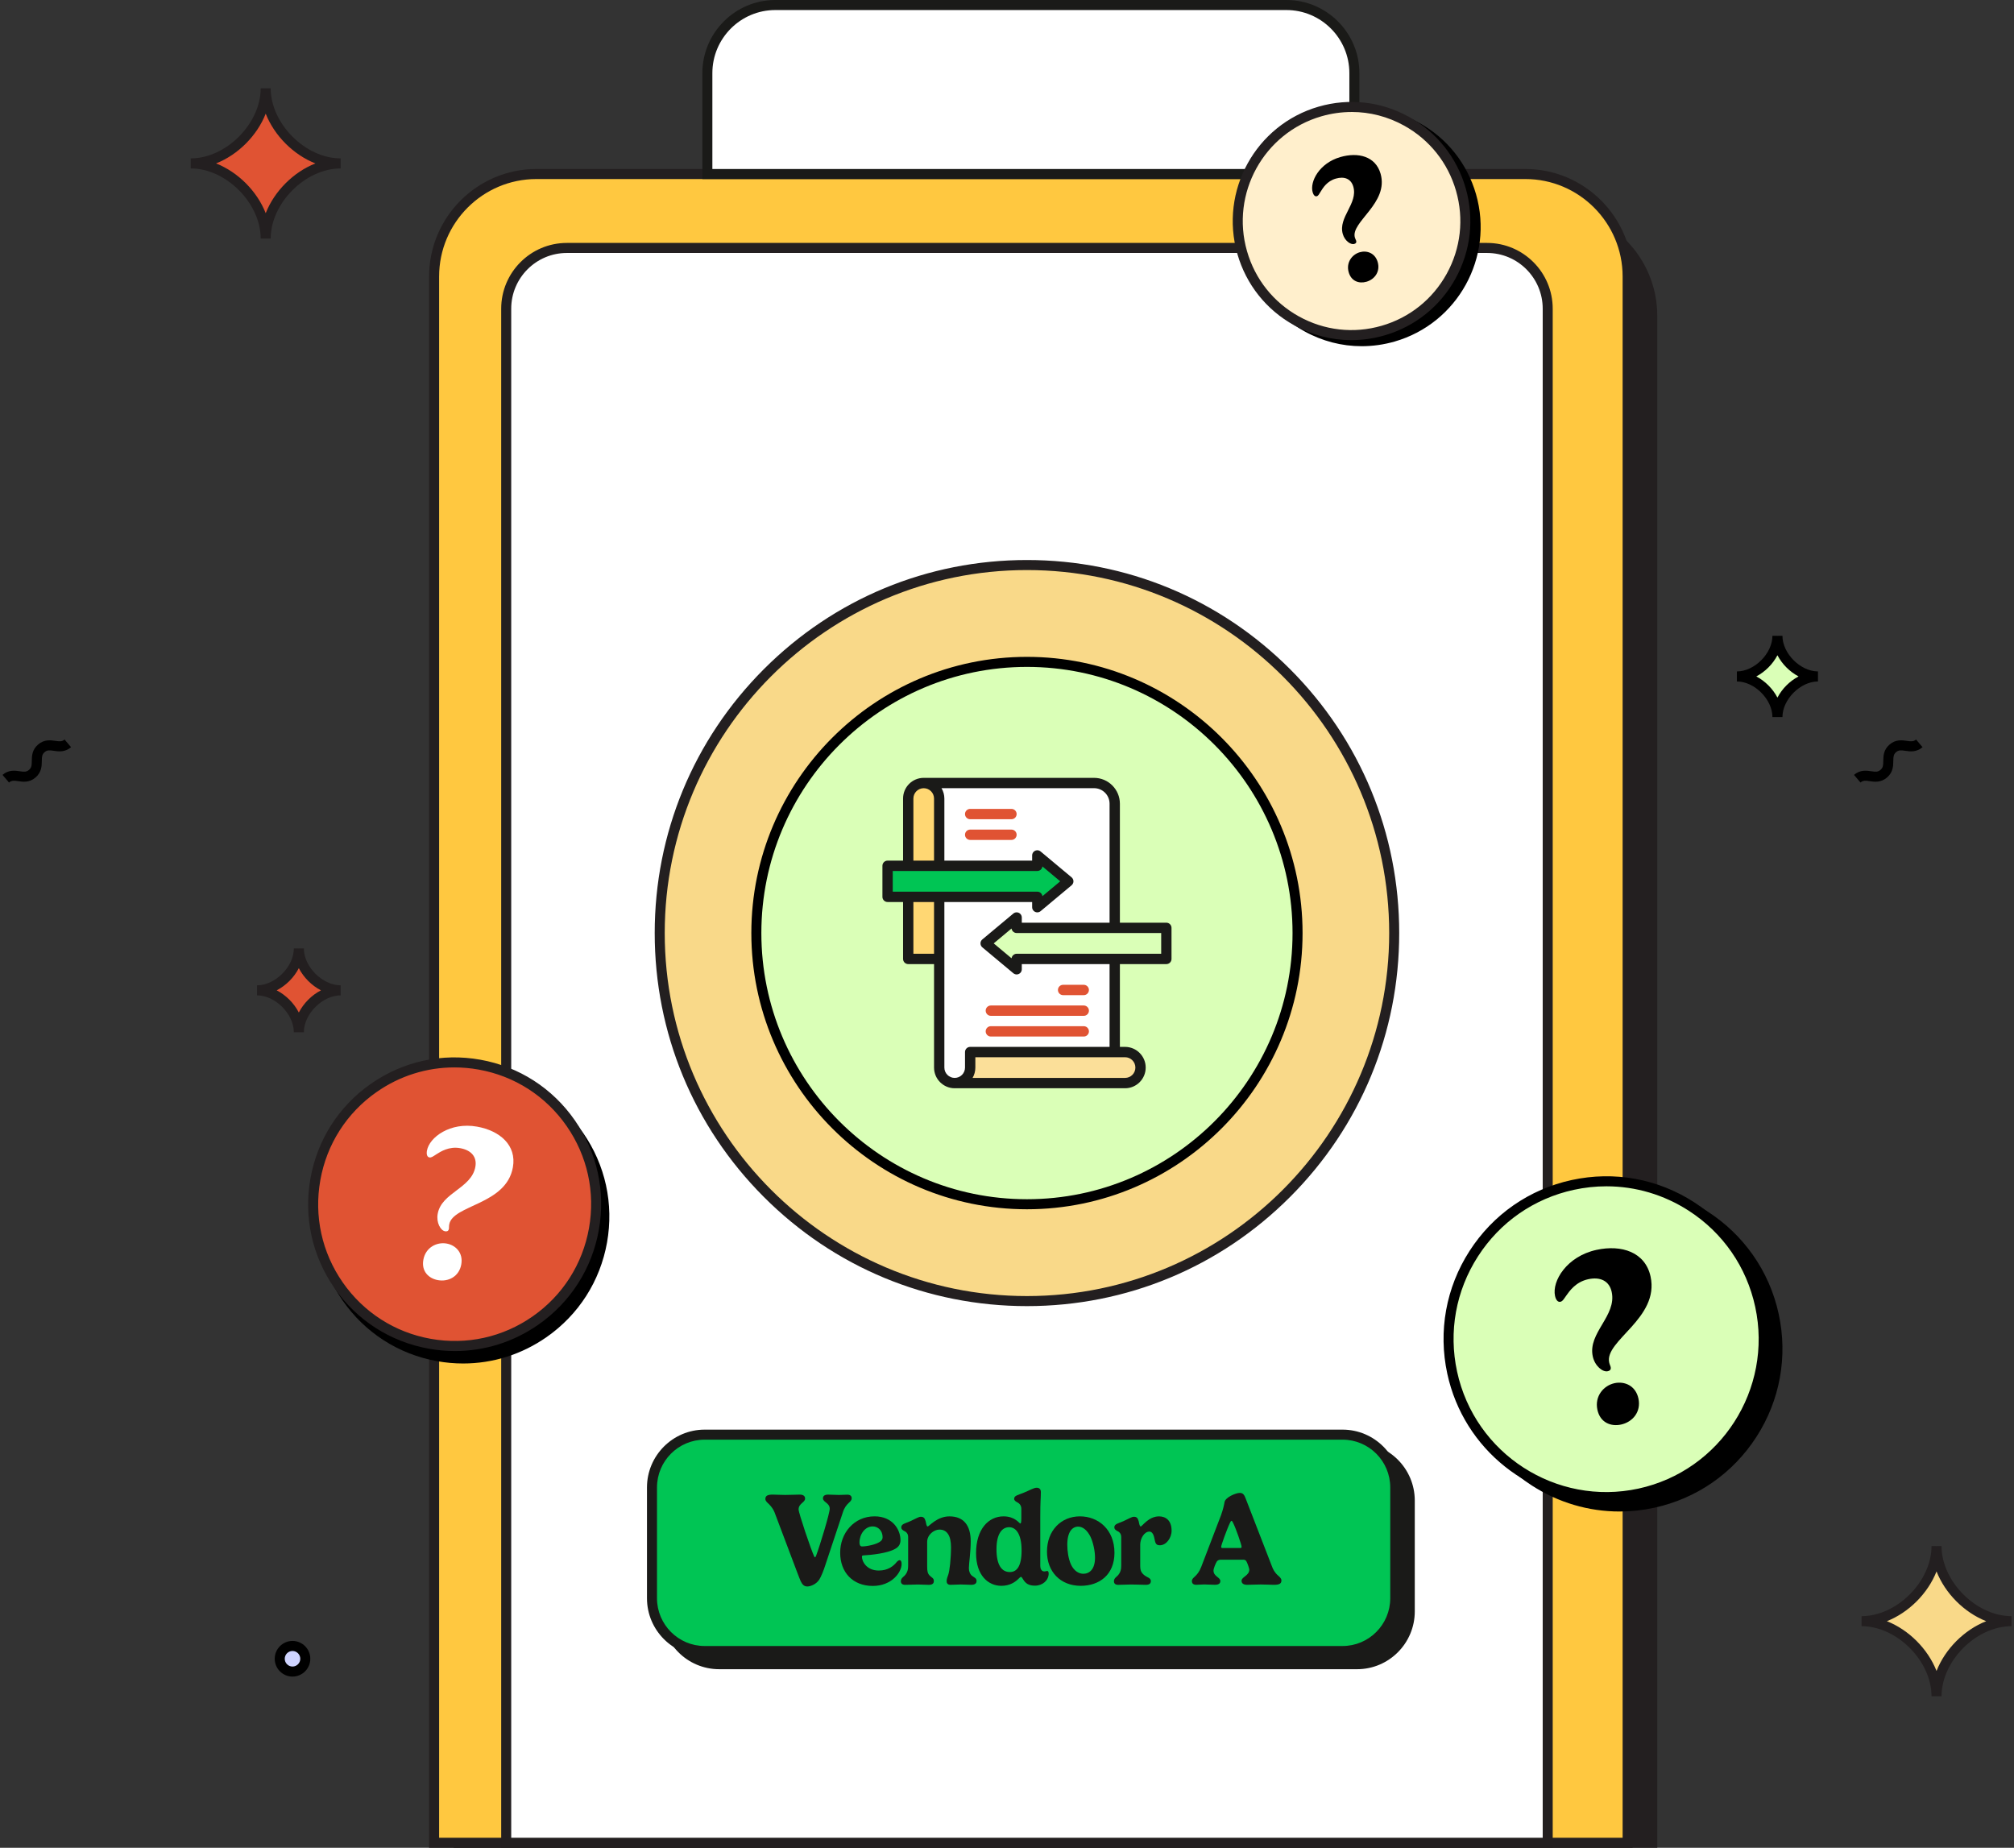
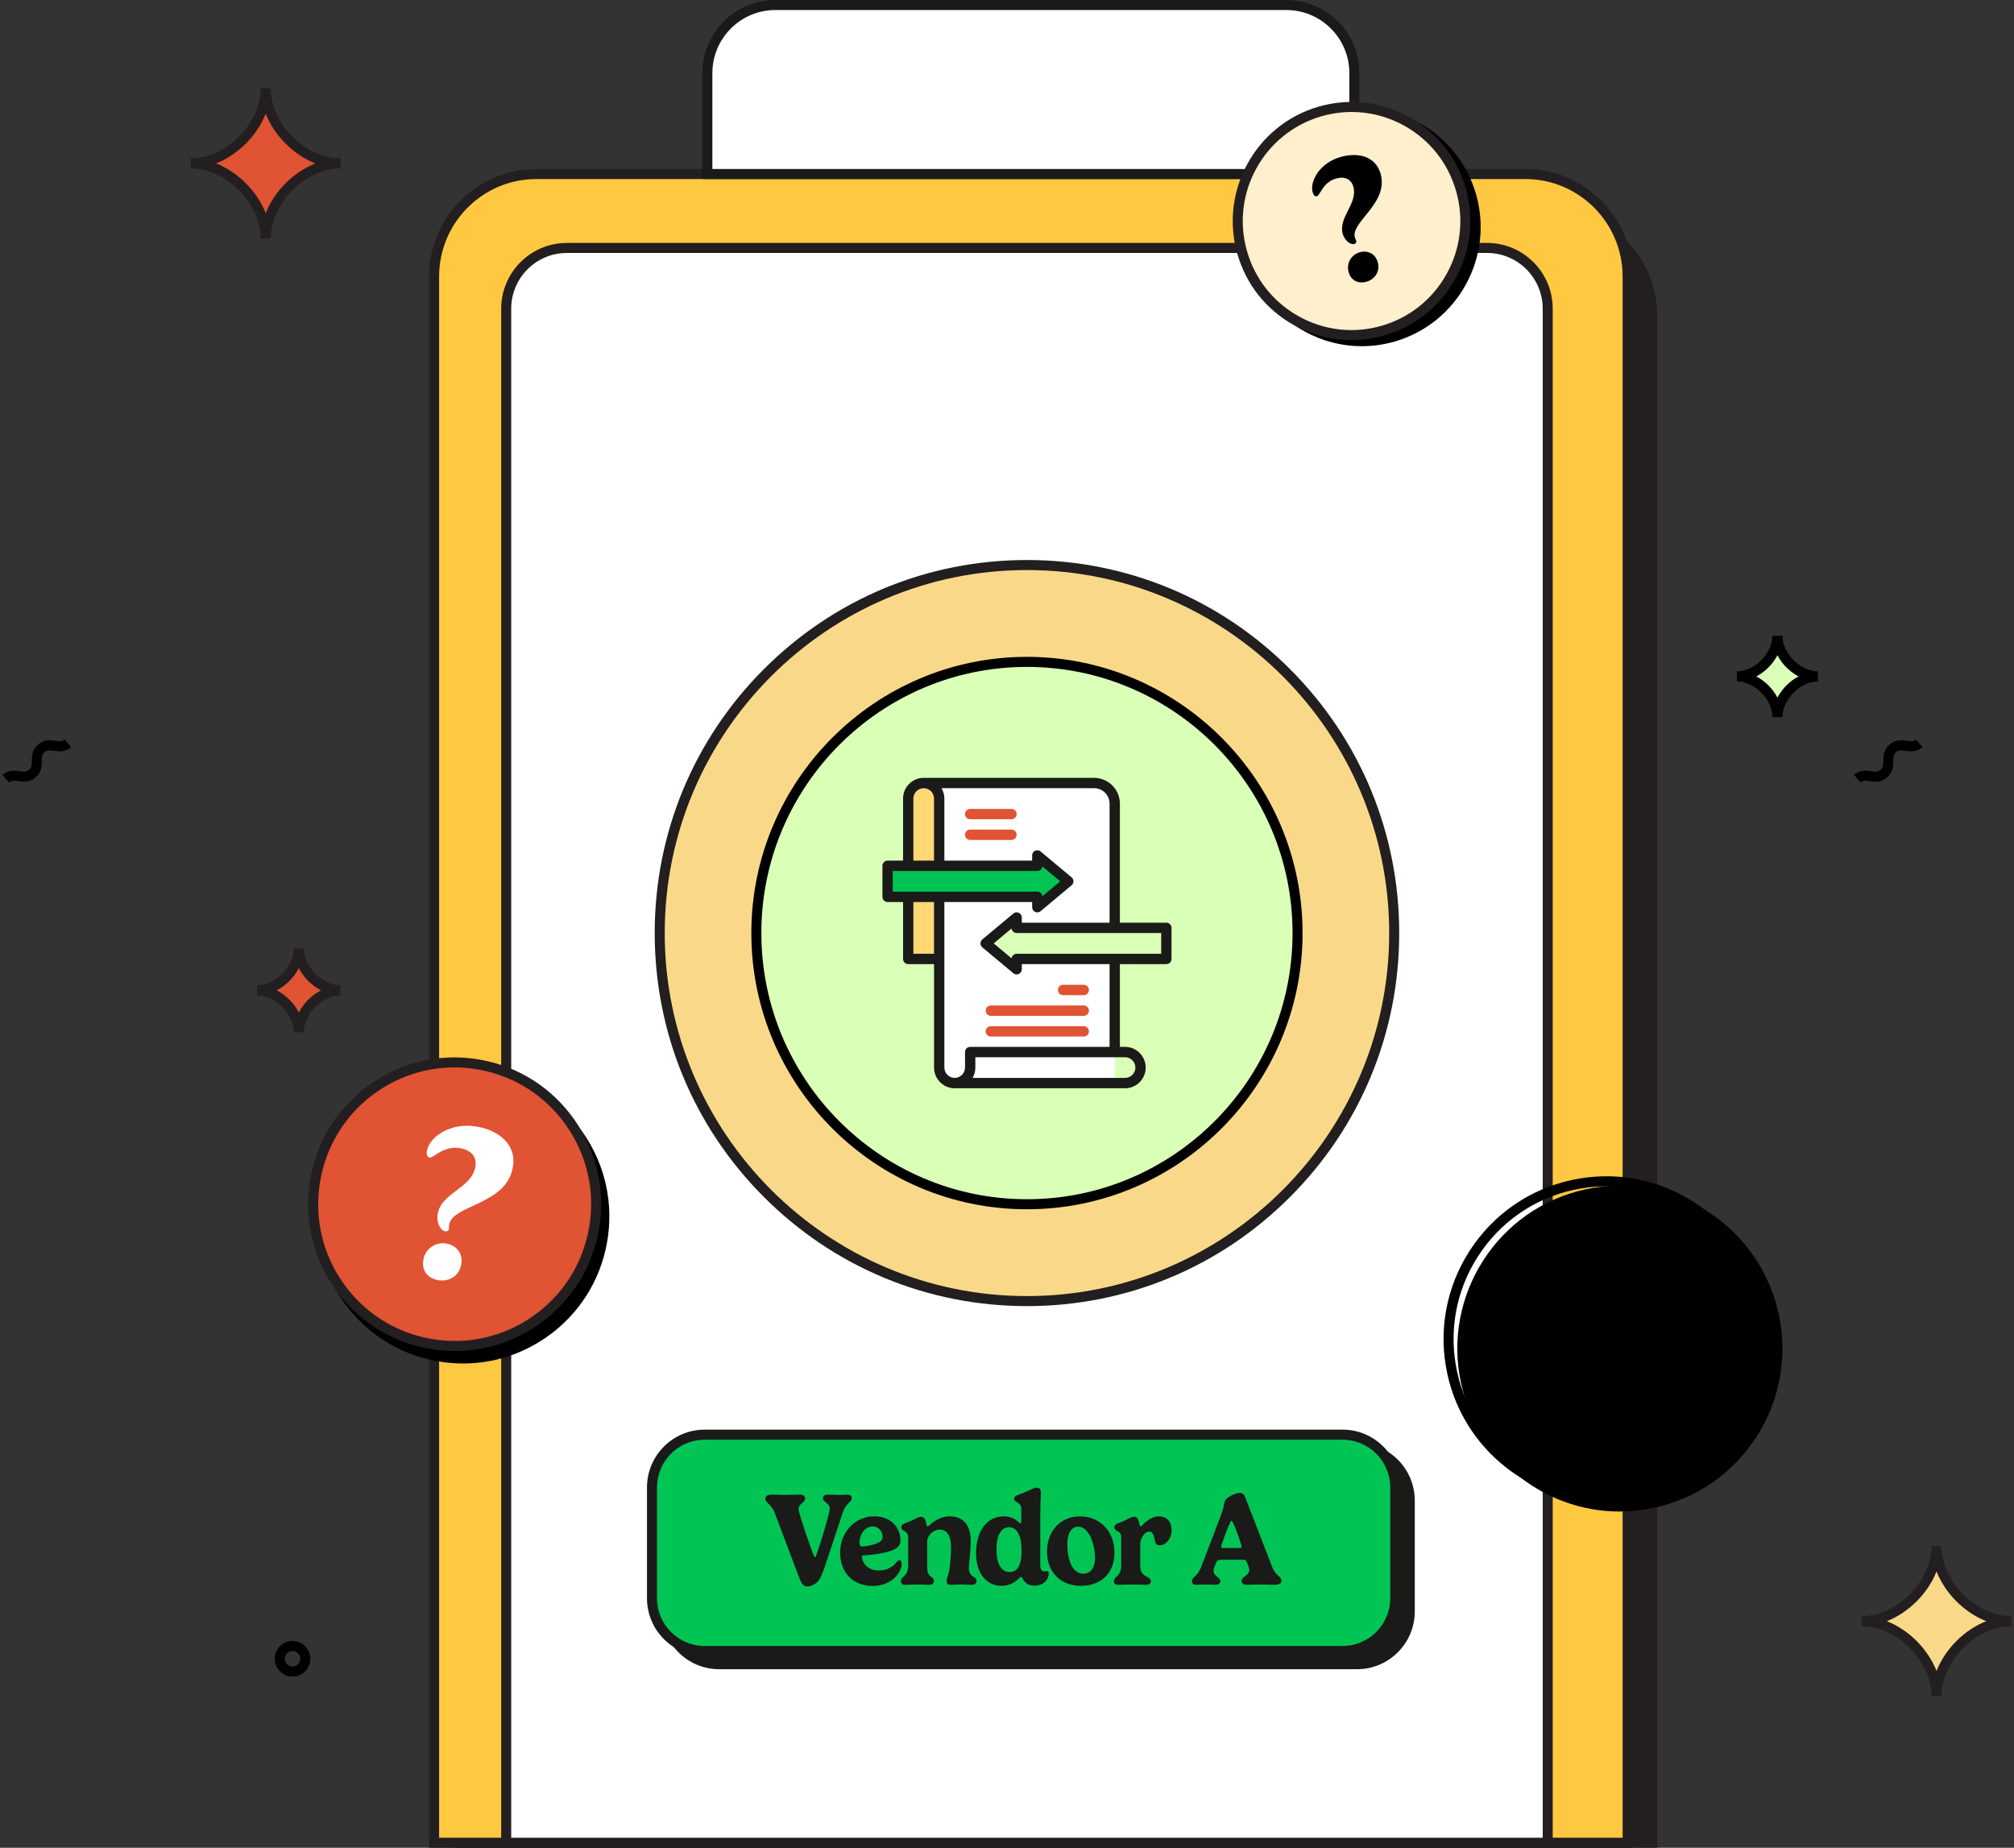
<svg xmlns="http://www.w3.org/2000/svg" width="400" height="367" viewBox="0 0 400 367" fill="none">
  <rect x="0" y="0" width="400" height="367" fill="#333333" stroke="none" />
  <g clip-path="url(#clip0_2236_4794)">
    <path d="M67.658 32.459C60.065 32.459 52.77 39.919 52.77 47.379C52.77 39.769 45.327 32.459 37.883 32.459C45.476 32.459 52.77 24.999 52.77 17.539C52.77 25.149 60.214 32.459 67.658 32.459Z" fill="#E05333" />
    <path d="M53.765 47.376H51.775C51.775 40.351 44.895 33.453 37.883 33.453V31.459C44.892 31.459 51.775 24.564 51.775 17.536H53.765C53.765 24.56 60.645 31.459 67.658 31.459V33.453C60.648 33.453 53.765 40.348 53.765 47.376ZM42.912 32.459C47.277 34.184 51.052 37.968 52.773 42.342C54.495 37.968 58.27 34.184 62.635 32.459C58.27 30.734 54.495 26.951 52.773 22.576C51.052 26.951 47.277 30.734 42.912 32.459Z" fill="#231F20" />
    <path d="M399.501 321.991C391.908 321.991 384.614 329.451 384.614 336.911C384.614 329.302 377.17 321.991 369.727 321.991C377.32 321.991 384.614 314.531 384.614 307.072C384.614 314.681 392.058 321.991 399.501 321.991Z" fill="#F9D989" />
    <path d="M385.609 336.908H383.619C383.619 329.883 376.739 322.985 369.727 322.985V320.991C376.736 320.991 383.619 314.096 383.619 307.068H385.609C385.609 314.093 392.489 320.991 399.501 320.991V322.985C392.492 322.985 385.609 329.88 385.609 336.908ZM374.752 321.991C379.117 323.717 382.892 327.5 384.614 331.875C386.336 327.5 390.11 323.717 394.476 321.991C390.11 320.266 386.336 316.483 384.614 312.108C382.892 316.483 379.117 320.266 374.752 321.991Z" fill="#231F20" />
    <path d="M67.659 196.696C63.423 196.696 59.353 200.858 59.353 205.02C59.353 200.775 55.2 196.696 51.047 196.696C55.283 196.696 59.353 192.534 59.353 188.372C59.353 192.617 63.506 196.696 67.659 196.696Z" fill="#E05333" />
    <path d="M60.348 205.02H58.358C58.358 201.39 54.669 197.693 51.047 197.693V195.699C54.669 195.699 58.358 192.002 58.358 188.372H60.348C60.348 192.002 64.037 195.699 67.659 195.699V197.693C64.037 197.693 60.348 201.39 60.348 205.02ZM54.955 196.696C56.809 197.66 58.391 199.243 59.35 201.101C60.312 199.243 61.891 197.657 63.745 196.696C61.891 195.732 60.308 194.15 59.35 192.291C58.388 194.15 56.809 195.735 54.955 196.696Z" fill="#231F20" />
    <path d="M1.79 155.421L0.5 153.902C1.727 152.854 2.994 153.044 3.92 153.18C4.796 153.31 5.24 153.353 5.758 152.911C6.275 152.469 6.305 152.023 6.315 151.136C6.328 150.198 6.345 148.915 7.572 147.868C8.8 146.821 10.067 147.01 10.989 147.146C11.865 147.276 12.309 147.319 12.823 146.88L14.114 148.4C12.886 149.447 11.619 149.257 10.697 149.121C9.821 148.991 9.377 148.948 8.863 149.387C8.345 149.829 8.315 150.275 8.305 151.162C8.292 152.1 8.275 153.383 7.048 154.43C5.821 155.477 4.554 155.291 3.628 155.151C2.752 155.022 2.308 154.979 1.79 155.421Z" fill="black" />
    <path d="M369.513 155.421L368.223 153.902C369.45 152.854 370.717 153.044 371.643 153.18C372.518 153.31 372.963 153.353 373.48 152.911C373.998 152.469 374.028 152.023 374.038 151.136C374.051 150.198 374.067 148.915 375.295 147.868C376.522 146.821 377.789 147.01 378.711 147.146C379.587 147.276 380.032 147.319 380.546 146.88L381.836 148.4C380.609 149.447 379.342 149.257 378.42 149.121C377.544 148.991 377.099 148.948 376.585 149.387C376.068 149.829 376.038 150.275 376.028 151.162C376.015 152.1 375.998 153.383 374.771 154.43C373.543 155.477 372.276 155.291 371.351 155.151C370.475 155.022 370.03 154.979 369.513 155.421Z" fill="black" />
    <path d="M111.424 42.396H307.849C319.058 42.396 328.16 51.518 328.16 62.751V366.003H91.113V62.751C91.113 51.518 100.216 42.396 111.424 42.396Z" fill="#231F20" />
    <path d="M329.154 367H90.117V62.751C90.117 50.976 99.674 41.398 111.423 41.398H307.848C319.598 41.398 329.154 50.976 329.154 62.751V367ZM92.108 365.005H327.164V62.751C327.164 52.076 318.5 43.393 307.848 43.393H111.423C100.772 43.393 92.108 52.076 92.108 62.751V365.005Z" fill="#231F20" />
    <path d="M106.53 34.563H302.955C314.163 34.563 323.266 43.685 323.266 54.919V366.006H86.219V54.919C86.219 43.685 95.321 34.563 106.53 34.563Z" fill="#FFC840" />
    <path d="M324.26 367H85.223V54.919C85.223 43.144 94.779 33.566 106.529 33.566H302.954C314.703 33.566 324.26 43.144 324.26 54.919V367.003V367ZM87.213 365.005H322.269V54.919C322.269 44.244 313.605 35.561 302.954 35.561H106.529C95.877 35.561 87.213 44.244 87.213 54.919V365.009V365.005Z" fill="#231F20" />
    <path d="M153.994 0.997H255.495C262.945 0.997 268.996 7.061 268.996 14.527V34.563H140.496V14.527C140.496 7.061 146.547 0.997 153.997 0.997H153.994Z" fill="white" />
    <path d="M269.986 35.561H139.496V14.527C139.496 6.519 145.998 0 153.992 0H255.493C263.485 0 269.989 6.516 269.989 14.527V35.561H269.986ZM141.486 33.566H267.996V14.527C267.996 7.616 262.387 1.995 255.49 1.995H153.989C147.092 1.995 141.483 7.616 141.483 14.527V33.566H141.486Z" fill="#1A1A18" />
    <path d="M112.574 49.244H295.355C302 49.244 307.39 54.649 307.39 61.305V365.999H100.539V61.308C100.539 54.649 105.933 49.247 112.574 49.247V49.244Z" fill="white" />
    <path d="M308.387 367H99.543V61.308C99.543 54.107 105.388 48.25 112.573 48.25H295.354C302.539 48.25 308.384 54.107 308.384 61.308V367H308.387ZM101.533 365.005H306.397V61.308C306.397 55.208 301.445 50.244 295.358 50.244H112.573C106.486 50.244 101.533 55.208 101.533 61.308V365.005Z" fill="#231F20" />
    <path d="M361.066 134.348C356.96 134.348 353.016 138.383 353.016 142.416C353.016 138.3 348.989 134.348 344.965 134.348C349.071 134.348 353.016 130.312 353.016 126.279C353.016 130.395 357.043 134.348 361.066 134.348Z" fill="#DAFFB7" />
    <path d="M354.011 142.419H352.02C352.02 138.915 348.458 135.348 344.965 135.348V133.354C348.461 133.354 352.02 129.783 352.02 126.279H354.011C354.011 129.783 357.573 133.354 361.066 133.354V135.348C357.57 135.348 354.011 138.919 354.011 142.419ZM348.819 134.348C350.584 135.278 352.087 136.784 353.016 138.553C353.944 136.784 355.447 135.278 357.212 134.348C355.447 133.417 353.944 131.911 353.016 130.142C352.087 131.911 350.584 133.417 348.819 134.348Z" fill="black" />
-     <path d="M58.096 331.998C59.498 331.998 60.634 330.859 60.634 329.455C60.634 328.05 59.498 326.911 58.096 326.911C56.695 326.911 55.559 328.05 55.559 329.455C55.559 330.859 56.695 331.998 58.096 331.998Z" fill="#CFD4FF" />
    <path d="M58.095 332.995C56.148 332.995 54.562 331.406 54.562 329.455C54.562 327.503 56.148 325.914 58.095 325.914C60.042 325.914 61.628 327.503 61.628 329.455C61.628 331.406 60.042 332.995 58.095 332.995ZM58.095 327.909C57.246 327.909 56.553 328.604 56.553 329.455C56.553 330.306 57.246 331 58.095 331C58.944 331 59.638 330.306 59.638 329.455C59.638 328.604 58.944 327.909 58.095 327.909Z" fill="black" />
    <path d="M203.965 258.416C244.247 258.416 276.902 225.69 276.902 185.32C276.902 144.95 244.247 112.224 203.965 112.224C163.683 112.224 131.027 144.95 131.027 185.32C131.027 225.69 163.683 258.416 203.965 258.416Z" fill="#F9D989" />
    <path d="M203.964 259.414C184.217 259.414 165.651 251.708 151.686 237.712C137.72 223.717 130.031 205.11 130.031 185.32C130.031 165.53 137.72 146.924 151.686 132.928C165.651 118.933 184.217 111.227 203.964 111.227C223.711 111.227 242.277 118.933 256.242 132.928C270.207 146.924 277.897 165.53 277.897 185.32C277.897 205.11 270.207 223.717 256.242 237.712C242.277 251.708 223.711 259.414 203.964 259.414ZM203.964 113.221C164.294 113.221 132.022 145.564 132.022 185.32C132.022 225.076 164.294 257.419 203.964 257.419C243.634 257.419 275.906 225.076 275.906 185.32C275.906 145.564 243.634 113.221 203.964 113.221Z" fill="#231F20" />
    <path d="M203.963 239.181C233.645 239.181 257.708 215.067 257.708 185.32C257.708 155.573 233.645 131.459 203.963 131.459C174.281 131.459 150.219 155.573 150.219 185.32C150.219 215.067 174.281 239.181 203.963 239.181Z" fill="#DAFFB7" />
    <path d="M203.962 240.179C173.78 240.179 149.223 215.569 149.223 185.32C149.223 155.072 173.78 130.461 203.962 130.461C234.145 130.461 258.702 155.072 258.702 185.32C258.702 215.569 234.145 240.179 203.962 240.179ZM203.962 132.456C174.877 132.456 151.213 156.169 151.213 185.32C151.213 214.471 174.877 238.184 203.962 238.184C233.047 238.184 256.712 214.471 256.712 185.32C256.712 156.169 233.047 132.456 203.962 132.456Z" fill="black" />
    <path d="M269.529 287.551H142.833C137.055 287.551 132.371 292.245 132.371 298.036V320.043C132.371 325.834 137.055 330.528 142.833 330.528H269.529C275.307 330.528 279.991 325.834 279.991 320.043V298.036C279.991 292.245 275.307 287.551 269.529 287.551Z" fill="#1A1A18" />
    <path d="M269.532 331.529H142.836C136.517 331.529 131.379 326.38 131.379 320.047V298.039C131.379 291.706 136.517 286.557 142.836 286.557H269.532C275.851 286.557 280.989 291.706 280.989 298.039V320.047C280.989 326.38 275.851 331.529 269.532 331.529ZM142.833 288.548C137.612 288.548 133.366 292.804 133.366 298.036V320.043C133.366 325.276 137.612 329.531 142.833 329.531H269.528C274.749 329.531 278.995 325.276 278.995 320.043V298.036C278.995 292.804 274.749 288.548 269.528 288.548H142.833Z" fill="#1A1A18" />
    <path d="M266.65 284.941H139.954C134.176 284.941 129.492 289.636 129.492 295.426V317.434C129.492 323.224 134.176 327.919 139.954 327.919H266.65C272.428 327.919 277.112 323.224 277.112 317.434V295.426C277.112 289.636 272.428 284.941 266.65 284.941Z" fill="#00C554" />
    <path d="M266.649 328.919H139.954C133.634 328.919 128.496 323.767 128.496 317.437V295.43C128.496 289.097 133.634 283.947 139.954 283.947H266.649C272.968 283.947 278.106 289.1 278.106 295.43V317.437C278.106 323.77 272.968 328.919 266.649 328.919ZM139.954 285.939C134.732 285.939 130.486 290.194 130.486 295.426V317.434C130.486 322.666 134.732 326.921 139.954 326.921H266.649C271.87 326.921 276.116 322.666 276.116 317.434V295.426C276.116 290.194 271.87 285.939 266.649 285.939H139.954Z" fill="#1A1A18" />
    <path d="M161.87 309.302C161.936 309.302 162.012 309.173 162.105 308.937C162.862 306.922 164.792 300.556 164.792 299.665C164.792 298.488 163.449 298.372 163.449 297.597C163.449 297.192 163.684 296.853 164.48 296.853C165.028 296.853 166.006 296.919 166.607 296.919C167.167 296.919 167.741 296.866 168.302 296.866C168.862 296.866 169.151 297.128 169.151 297.571C169.151 298.435 168.003 298.422 167.389 300.41L163.906 310.885C163.581 311.932 163.057 313.198 162.719 313.724C162.029 314.784 160.802 315.097 160.37 315.097C159.68 315.097 159.352 314.718 159.027 314.05C158.947 313.867 158.622 313.082 158.297 312.204L153.836 300.383C153.627 299.835 153.235 299.246 152.688 298.708C152.452 298.485 152.008 298.146 152.008 297.727C152.008 297.045 152.505 296.849 153.507 296.849C154.161 296.849 154.788 296.916 155.949 296.916C157.11 296.916 158.075 296.849 158.818 296.849C159.561 296.849 159.899 297.152 159.899 297.647C159.899 298.418 158.609 298.601 158.609 299.791C158.609 300.509 161.087 307.833 161.701 309.116C161.754 309.232 161.817 309.299 161.87 309.299V309.302Z" fill="#1A1A18" />
    <path d="M171.524 308.923C171.276 308.937 171.186 308.99 171.186 309.173C171.186 310.14 172.125 311.932 174.526 311.932C176.381 311.932 177.489 311.031 178.155 310.167C178.325 309.997 178.52 309.877 178.676 309.877C178.912 309.877 179.068 310.113 179.068 310.622C179.068 312.334 177.057 314.99 173.352 314.99C169.332 314.99 166.867 312.258 166.867 308.385C166.867 304.512 169.594 301.168 173.704 301.168C177.28 301.168 178.845 303.81 178.845 305.901C178.845 306.789 178.401 307.301 177.737 307.653C176.238 308.504 173.13 308.83 171.528 308.923H171.524ZM173.326 303.169C171.773 303.169 170.702 304.751 170.702 306.374C170.702 306.859 170.858 307.145 171.209 307.145C172.032 307.145 174.145 306.792 174.954 306.071C175.177 305.862 175.293 305.626 175.293 305.3C175.293 304.083 174.457 303.169 173.322 303.169H173.326Z" fill="#1A1A18" />
    <path d="M192.429 311.473C192.429 312.062 192.638 312.65 193.07 312.989C193.554 313.355 193.955 313.448 193.955 314.01C193.955 314.468 193.643 314.768 192.874 314.768C192.184 314.768 191.583 314.701 190.837 314.701C189.961 314.701 189.596 314.768 188.777 314.768C188.217 314.768 188.008 314.442 188.008 314.05C188.008 313.541 188.243 313.056 188.333 312.766C188.595 312.022 188.88 309.615 188.88 307.288C188.88 304.961 188.057 303.797 186.584 303.797C185.49 303.797 184.143 304.831 184.143 306.244V311.107C184.143 312.141 184.259 312.534 184.651 312.939C185.029 313.331 185.473 313.425 185.473 314.013C185.473 314.458 185.224 314.771 184.455 314.771C183.685 314.771 183.005 314.704 182.315 314.704C181.453 314.704 180.71 314.771 179.771 314.771C179.131 314.771 178.922 314.445 178.922 314.053C178.922 313.491 179.406 313.202 179.652 312.956C180.292 312.278 180.368 311.596 180.368 310.928V305.28C180.368 304.522 179.897 304.206 179.506 304.037C179.23 303.867 178.998 303.697 178.998 303.345C178.998 302.677 179.808 302.561 180.799 302.128C182.09 301.54 182.445 301.254 182.899 301.254C183.383 301.254 183.655 301.463 183.838 302.128C183.944 302.637 184.02 303.176 184.243 303.176C184.531 303.176 186.097 301.174 188.562 301.174C191.431 301.174 192.791 303.006 192.791 306.144C192.791 308.302 192.426 310.566 192.426 311.48L192.429 311.473Z" fill="#1A1A18" />
    <path d="M203.143 313.594C203.001 313.398 202.921 313.189 202.765 313.189C202.649 313.189 202.477 313.398 202.178 313.674C201.604 314.209 200.573 314.967 198.878 314.967C196.254 314.967 193.855 312.876 193.855 308.481C193.855 303.721 196.32 301.171 199.309 301.171C201.618 301.171 202.427 302.584 202.636 302.584C202.765 302.584 202.845 302.401 202.845 301.523V299.642C202.845 298.937 202.374 298.531 201.982 298.349C201.707 298.192 201.422 298.023 201.422 297.67C201.422 297.042 202.231 296.926 203.25 296.507C204.517 295.998 205.31 295.486 205.887 295.486C206.394 295.486 206.723 295.749 206.723 296.351C206.723 297.737 206.607 297.893 206.607 301.307V311.024C206.607 311.533 206.829 312.108 207.403 312.108C207.678 312.108 207.821 312.015 208.003 312.015C208.146 312.015 208.278 312.211 208.278 312.514C208.278 313.887 207.064 314.934 205.565 314.934C204.391 314.934 203.701 314.568 203.15 313.601L203.143 313.594ZM202.895 307.929C202.895 304.412 201.614 303.325 200.43 303.325C199.06 303.325 197.912 304.555 197.912 307.693C197.912 310.832 198.944 312.231 200.563 312.231C201.88 312.231 202.898 311.211 202.898 307.929H202.895Z" fill="#1A1A18" />
    <path d="M214.493 301.171C218.108 301.171 221.343 303.774 221.343 308.415C221.343 312.796 218.314 314.967 214.649 314.967C210.565 314.967 207.941 312.115 207.941 308.179C207.941 304.033 210.695 301.171 214.493 301.171ZM211.975 306.792C211.975 308.009 212.171 309.565 212.718 310.755C213.305 311.985 214.231 312.573 215.16 312.573C216.36 312.573 217.482 311.696 217.482 309.395C217.482 308.062 217.13 306.413 216.596 305.25C215.929 303.89 215.03 303.209 214.141 303.209C213.007 303.209 211.975 304.189 211.975 306.792Z" fill="#1A1A18" />
    <path d="M226.459 306.832V310.938C226.459 311.972 226.668 312.404 227.398 312.952C227.829 313.278 228.572 313.411 228.572 314.013C228.572 314.458 228.337 314.771 227.567 314.771C226.798 314.771 225.922 314.704 224.632 314.704C223.746 314.704 223.195 314.771 222.087 314.771C221.447 314.771 221.238 314.445 221.238 314.053C221.238 313.491 221.723 313.202 221.968 312.956C222.608 312.278 222.685 311.596 222.685 310.928V305.28C222.685 304.522 222.214 304.206 221.822 304.037C221.547 303.867 221.315 303.697 221.315 303.345C221.315 302.677 222.124 302.561 223.116 302.128C224.406 301.54 224.761 301.254 225.216 301.254C225.7 301.254 225.972 301.463 226.154 302.128C226.257 302.637 226.337 303.176 226.559 303.176C226.848 303.176 228.098 301.174 230.198 301.174C231.478 301.174 232.689 301.932 232.689 304.013C232.689 305.453 231.644 306.915 230.354 306.915C229.491 306.915 229.455 306.38 229.259 305.476C229.09 304.652 228.752 304.196 228.294 304.196C227.249 304.196 226.453 305.569 226.453 306.839L226.459 306.832Z" fill="#1A1A18" />
    <path d="M242.534 300.855C242.873 299.928 243.095 298.997 243.214 298.305C243.397 297.404 245.394 296.513 246.243 296.513C246.933 296.513 247.168 296.999 247.417 297.664L252.675 311.237C252.831 311.643 253.146 312.324 253.823 312.913C254.085 313.149 254.503 313.474 254.503 313.893C254.503 314.598 253.995 314.768 252.963 314.768C252.26 314.768 251.62 314.701 250.393 314.701C249.165 314.701 248.489 314.768 247.719 314.768C246.949 314.768 246.585 314.468 246.585 313.956C246.585 313.212 248.124 312.936 248.124 311.746C248.124 311.536 247.799 310.556 247.537 310.084C247.444 309.914 247.235 309.781 246.976 309.781H242.448C242.11 309.781 241.861 309.911 241.705 310.084C241.443 310.476 241.015 311.51 241.015 311.952C241.015 313.102 242.372 313.272 242.372 314.016C242.372 314.435 242.123 314.761 241.277 314.761C240.716 314.761 239.764 314.694 239.164 314.694C238.564 314.694 238.159 314.761 237.585 314.761C237.011 314.761 236.723 314.498 236.723 314.03C236.723 313.205 237.781 313.272 238.577 311.204L242.544 300.845L242.534 300.855ZM246.279 307.461C246.541 307.461 246.591 307.368 246.591 307.225C246.591 306.832 245.483 303.578 244.856 302.361C244.79 302.218 244.674 302.062 244.594 302.062C244.491 302.062 244.412 302.218 244.332 302.361C243.758 303.511 242.531 306.899 242.531 307.225C242.531 307.368 242.597 307.461 242.833 307.461H246.276H246.279Z" fill="#1A1A18" />
    <path d="M91.928 269.802C107.445 269.802 120.025 257.196 120.025 241.645C120.025 226.094 107.445 213.487 91.928 213.487C76.411 213.487 63.832 226.094 63.832 241.645C63.832 257.196 76.411 269.802 91.928 269.802Z" fill="black" />
    <path d="M91.989 270.809C90.271 270.809 88.539 270.657 86.811 270.347C79.162 268.978 72.501 264.706 68.059 258.316C63.618 251.927 61.923 244.188 63.289 236.522C64.656 228.856 68.918 222.181 75.294 217.729C81.669 213.278 89.392 211.576 97.041 212.949C104.691 214.318 111.351 218.59 115.793 224.98C120.235 231.369 121.93 239.108 120.563 246.774C119.196 254.44 114.934 261.116 108.558 265.567C103.622 269.014 97.877 270.809 91.986 270.809H91.989ZM91.87 214.478C86.38 214.478 81.029 216.15 76.432 219.362C70.494 223.51 66.52 229.727 65.25 236.868C63.976 244.008 65.555 251.219 69.695 257.173C73.834 263.123 80.037 267.106 87.163 268.379C94.288 269.656 101.483 268.073 107.424 263.925C113.362 259.776 117.336 253.559 118.606 246.419C119.88 239.278 118.301 232.067 114.161 226.113C110.021 220.163 103.818 216.18 96.693 214.907C95.084 214.618 93.472 214.478 91.87 214.478Z" fill="black" />
-     <path d="M91.827 247.333L90.099 247.024C90.305 245.87 90.51 244.617 90.719 243.264C90.928 241.911 91.131 240.534 91.333 239.132C91.532 237.729 91.734 236.376 91.933 235.073C92.132 233.769 92.315 232.563 92.481 231.449C92.647 230.339 92.793 229.414 92.925 228.676L93.526 225.312L96.067 225.768L95.466 229.132C95.334 229.87 95.161 230.787 94.949 231.891C94.737 232.995 94.494 234.198 94.229 235.508C93.964 236.818 93.688 238.164 93.41 239.554C93.128 240.943 92.846 242.296 92.56 243.619C92.275 244.943 92.03 246.179 91.824 247.333H91.827ZM90.328 257.977L87.93 257.549L89.008 251.492L91.406 251.92L90.328 257.977Z" fill="black" />
    <path d="M91.132 259.134L86.773 258.353L88.203 250.331L92.562 251.113L91.132 259.134ZM89.085 256.741L89.523 256.821L90.253 252.728L89.815 252.648L89.085 256.744V256.741ZM92.635 248.49L88.95 247.831L89.125 246.851C89.324 245.727 89.533 244.471 89.742 243.114C89.948 241.768 90.154 240.392 90.353 238.992C90.555 237.586 90.754 236.229 90.953 234.923C91.152 233.62 91.335 232.413 91.5 231.306C91.663 230.199 91.816 229.255 91.948 228.504L92.724 224.155L97.226 224.96L96.45 229.308C96.317 230.049 96.144 230.974 95.929 232.081C95.713 233.188 95.474 234.394 95.209 235.708C94.944 237.017 94.668 238.364 94.39 239.75C94.108 241.153 93.819 242.522 93.537 243.829C93.255 245.132 93.01 246.369 92.807 247.506L92.632 248.486L92.635 248.49ZM94.33 226.469L93.905 228.853C93.776 229.584 93.627 230.508 93.464 231.595C93.298 232.709 93.116 233.916 92.917 235.222C92.718 236.522 92.519 237.872 92.32 239.271C92.21 240.029 92.101 240.78 91.991 241.525C92.141 240.814 92.29 240.086 92.439 239.351C92.718 237.961 92.993 236.615 93.258 235.305C93.524 234.002 93.763 232.799 93.975 231.698C94.187 230.601 94.36 229.687 94.489 228.952L94.914 226.569L94.33 226.466V226.469Z" fill="black" />
    <path d="M90.296 267.332C105.813 267.332 118.392 254.726 118.392 239.175C118.392 223.624 105.813 211.017 90.296 211.017C74.778 211.017 62.199 223.624 62.199 239.175C62.199 254.726 74.778 267.332 90.296 267.332Z" fill="#E05333" />
    <path d="M90.36 268.336C88.642 268.336 86.91 268.183 85.182 267.874C77.533 266.504 70.872 262.233 66.43 255.843C61.989 249.454 60.294 241.715 61.66 234.049C63.027 226.383 67.29 219.707 73.665 215.256C80.041 210.805 87.763 209.103 95.412 210.476C103.062 211.845 109.722 216.117 114.164 222.506C118.606 228.896 120.301 236.635 118.934 244.301C117.568 251.967 113.305 258.642 106.929 263.094C101.994 266.541 96.248 268.336 90.357 268.336H90.36ZM90.241 212.005C84.751 212.005 79.4 213.677 74.803 216.888C68.865 221.037 64.891 227.254 63.621 234.394C62.347 241.535 63.926 248.746 68.066 254.7C72.206 260.65 78.409 264.633 85.534 265.906C92.659 267.183 99.854 265.6 105.795 261.451C111.733 257.303 115.707 251.086 116.977 243.945C118.251 236.805 116.672 229.594 112.532 223.64C108.392 217.689 102.189 213.707 95.064 212.434C93.455 212.144 91.843 212.005 90.241 212.005Z" fill="#231F20" />
    <path d="M86.983 254.254C85.139 253.925 83.672 252.506 84.08 250.218C84.518 247.755 86.757 246.635 88.708 246.987C90.506 247.31 92.025 248.829 91.614 251.136C91.186 253.533 89.066 254.626 86.983 254.254ZM86.635 229.281C86.021 229.67 85.676 229.95 85.281 229.88C84.82 229.797 84.671 229.248 84.794 228.543C85.268 225.884 89.414 222.812 94.745 223.766C99.263 224.574 102.646 227.45 101.864 231.848C100.527 239.344 89.925 239.261 89.222 243.197C89.152 243.593 89.199 243.829 89.162 244.048C89.093 244.444 88.854 244.63 88.373 244.544C87.517 244.391 86.615 242.845 86.93 241.086C87.686 236.844 93.647 236.05 94.413 231.738C94.765 229.76 93.577 228.434 91.405 228.045C89.166 227.646 87.527 228.713 86.635 229.278V229.281Z" fill="white" />
    <path d="M270.479 67.751C282.959 67.751 293.076 57.612 293.076 45.105C293.076 32.598 282.959 22.459 270.479 22.459C258 22.459 247.883 32.598 247.883 45.105C247.883 57.612 258 67.751 270.479 67.751Z" fill="black" />
    <path d="M270.444 68.761C266.506 68.761 262.609 67.764 259.066 65.799C253.55 62.744 249.552 57.721 247.808 51.651C246.063 45.584 246.783 39.198 249.831 33.669C252.879 28.141 257.892 24.135 263.949 22.386C270.003 20.638 276.375 21.359 281.891 24.414C287.404 27.469 291.405 32.496 293.15 38.563C296.749 51.089 289.511 64.217 277.012 67.827C274.846 68.452 272.64 68.761 270.447 68.761H270.444ZM270.51 23.447C268.503 23.447 266.483 23.729 264.499 24.301C258.956 25.9 254.366 29.57 251.573 34.63C248.783 39.69 248.123 45.537 249.722 51.096C251.317 56.651 254.979 61.251 260.028 64.05C265.077 66.85 270.911 67.508 276.458 65.906C287.902 62.601 294.533 50.58 291.236 39.111C289.64 33.556 285.978 28.955 280.929 26.156C277.685 24.358 274.116 23.443 270.51 23.443V23.447Z" fill="black" />
    <path d="M272.426 49.244L271.069 49.636C270.811 48.732 270.515 47.751 270.187 46.704C269.859 45.654 269.517 44.586 269.165 43.506C268.814 42.425 268.479 41.375 268.16 40.364C267.842 39.354 267.547 38.416 267.271 37.555C266.996 36.694 266.777 35.976 266.611 35.395L265.852 32.752L267.848 32.176L268.608 34.819C268.774 35.398 268.976 36.123 269.212 36.993C269.447 37.864 269.703 38.822 269.975 39.859C270.247 40.9 270.525 41.967 270.817 43.071C271.106 44.171 271.381 45.251 271.647 46.305C271.909 47.359 272.171 48.34 272.429 49.247L272.426 49.244ZM275.113 57.462L273.229 58.007L271.862 53.253L273.746 52.708L275.113 57.462Z" fill="black" />
    <path d="M272.548 59.24L270.631 52.568L274.426 51.471L276.343 58.143L272.548 59.24ZM270.389 50.873L270.114 49.915C269.862 49.041 269.566 48.06 269.238 47.007C268.91 45.959 268.571 44.899 268.22 43.818C267.865 42.731 267.53 41.681 267.211 40.667C266.893 39.656 266.598 38.722 266.322 37.861C266.047 37 265.821 36.266 265.652 35.674L264.617 32.073L268.525 30.947L269.56 34.547C269.726 35.129 269.931 35.86 270.167 36.734C270.406 37.608 270.658 38.569 270.933 39.61C271.205 40.647 271.484 41.717 271.776 42.818C272.067 43.925 272.343 45.008 272.608 46.066C272.867 47.103 273.126 48.08 273.384 48.971L273.66 49.929L270.392 50.873H270.389ZM267.082 33.433L267.566 35.115C267.732 35.687 267.951 36.405 268.22 37.246C268.286 37.449 268.349 37.655 268.419 37.868C268.362 37.658 268.306 37.452 268.253 37.253C268.017 36.389 267.818 35.667 267.652 35.092L267.168 33.41L267.085 33.433H267.082Z" fill="black" />
    <path d="M268.425 66.547C280.904 66.547 291.021 56.408 291.021 43.902C291.021 31.395 280.904 21.256 268.425 21.256C255.945 21.256 245.828 31.395 245.828 43.902C245.828 56.408 255.945 66.547 268.425 66.547Z" fill="#FFEFCC" />
    <path d="M268.392 67.554C264.455 67.554 260.557 66.557 257.014 64.592C251.498 61.537 247.501 56.514 245.756 50.444C242.157 37.918 249.395 24.79 261.894 21.18C267.951 19.431 274.32 20.152 279.836 23.207C285.353 26.262 289.35 31.289 291.095 37.356C292.839 43.423 292.12 49.809 289.071 55.337C286.023 60.866 281.01 64.872 274.953 66.62C272.787 67.245 270.581 67.554 268.389 67.554H268.392ZM268.458 22.243C266.452 22.243 264.431 22.526 262.448 23.098C251.004 26.402 244.373 38.423 247.67 49.892C249.265 55.447 252.928 60.048 257.976 62.847C263.025 65.646 268.86 66.305 274.406 64.702C279.949 63.103 284.54 59.433 287.333 54.373C290.123 49.314 290.783 43.466 289.184 37.908C287.588 32.353 283.926 27.752 278.878 24.953C275.633 23.154 272.064 22.24 268.458 22.24V22.243Z" fill="#231F20" />
    <path d="M262.292 38.064C261.986 38.563 261.837 38.885 261.529 38.975C261.167 39.078 260.865 38.736 260.706 38.184C260.106 36.096 262.01 32.406 266.196 31.196C269.745 30.172 273.202 31.043 274.194 34.494C275.885 40.378 268.206 44.091 269.092 47.183C269.181 47.492 269.301 47.645 269.35 47.818C269.44 48.127 269.334 48.346 268.956 48.456C268.282 48.649 267.085 47.854 266.69 46.475C265.731 43.144 269.752 40.451 268.78 37.067C268.332 35.514 267.005 34.979 265.3 35.474C263.542 35.983 262.739 37.336 262.295 38.061L262.292 38.064ZM271.387 55.959C269.941 56.378 268.379 55.873 267.864 54.077C267.31 52.143 268.528 50.54 270.06 50.098C271.473 49.689 273.106 50.248 273.626 52.059C274.167 53.941 273.026 55.487 271.391 55.959H271.387Z" fill="black" />
    <path d="M321.721 299.196C339 299.196 353.008 285.158 353.008 267.841C353.008 250.524 339 236.485 321.721 236.485C304.441 236.485 290.434 250.524 290.434 267.841C290.434 285.158 304.441 299.196 321.721 299.196Z" fill="black" />
    <path d="M321.655 300.207C315.525 300.207 309.518 298.448 304.24 295.044C296.989 290.363 291.993 283.136 290.169 274.689C286.401 257.253 297.49 239.996 314.888 236.223C332.287 232.446 349.506 243.56 353.271 260.996C355.095 269.443 353.53 278.097 348.859 285.36C344.189 292.624 336.977 297.634 328.548 299.462C326.253 299.961 323.944 300.207 321.652 300.207H321.655ZM321.725 237.479C319.609 237.479 317.459 237.702 315.31 238.171C298.986 241.715 288.58 257.908 292.113 274.267C293.824 282.192 298.515 288.974 305.318 293.365C312.122 297.757 320.222 299.23 328.13 297.514C336.038 295.799 342.805 291.098 347.187 284.28C351.569 277.462 353.039 269.343 351.327 261.418C348.259 247.213 335.674 237.479 321.725 237.479Z" fill="black" />
    <path d="M324.017 273.742L322.107 274.157C321.831 272.881 321.513 271.504 321.158 270.022C320.8 268.542 320.428 267.036 320.043 265.507C319.659 263.978 319.29 262.499 318.945 261.072C318.6 259.646 318.279 258.323 317.977 257.11C317.678 255.896 317.439 254.879 317.264 254.065L316.461 250.345L319.271 249.736L320.073 253.456C320.249 254.271 320.461 255.291 320.707 256.518C320.952 257.745 321.214 259.088 321.493 260.547C321.772 262.01 322.06 263.513 322.359 265.062C322.657 266.611 322.939 268.127 323.201 269.609C323.467 271.092 323.735 272.472 324.011 273.745L324.017 273.742ZM326.97 285.344L324.319 285.919L322.873 279.22L325.523 278.645L326.97 285.344Z" fill="black" />
-     <path d="M323.558 287.102L321.69 278.456L326.288 277.458L328.155 286.105L323.558 287.102ZM324.055 279.985L325.08 284.732L325.787 284.579L324.762 279.832L324.055 279.985ZM321.348 275.341L321.136 274.367C320.867 273.123 320.549 271.74 320.194 270.254C319.832 268.752 319.458 267.236 319.083 265.75C318.681 264.154 318.32 262.701 317.981 261.305C317.636 259.879 317.315 258.559 317.016 257.346C316.718 256.132 316.475 255.099 316.296 254.274L315.281 249.58L320.038 248.546L321.053 253.24C321.226 254.045 321.435 255.049 321.69 256.315C321.935 257.545 322.201 258.892 322.479 260.354C322.758 261.814 323.047 263.32 323.342 264.869C323.644 266.435 323.926 267.967 324.188 269.43C324.45 270.893 324.719 272.272 324.991 273.532L325.2 274.506L321.345 275.344L321.348 275.341ZM317.65 251.103L318.243 253.849C318.419 254.656 318.655 255.67 318.95 256.864C319.249 258.081 319.574 259.404 319.919 260.83C320.254 262.219 320.612 263.669 321.013 265.258C321.391 266.75 321.766 268.273 322.131 269.782C322.304 270.504 322.47 271.202 322.622 271.873C322.489 271.195 322.36 270.497 322.231 269.776C321.972 268.323 321.69 266.797 321.388 265.241C321.09 263.692 320.801 262.186 320.522 260.727C320.244 259.271 319.982 257.931 319.736 256.704C319.484 255.448 319.278 254.45 319.106 253.656L318.512 250.91L317.646 251.096L317.65 251.103Z" fill="black" />
-     <path d="M318.998 297.341C336.278 297.341 350.286 283.303 350.286 265.986C350.286 248.669 336.278 234.63 318.998 234.63C301.719 234.63 287.711 248.669 287.711 265.986C287.711 283.303 301.719 297.341 318.998 297.341Z" fill="#DAFFB7" />
    <path d="M318.991 298.345C304.127 298.345 290.716 287.973 287.445 272.834C285.621 264.387 287.186 255.733 291.857 248.47C296.528 241.203 303.739 236.196 312.168 234.368C320.597 232.539 329.231 234.108 336.479 238.786C343.731 243.467 348.726 250.694 350.551 259.141C354.319 276.577 343.23 293.834 325.831 297.607C323.539 298.106 321.247 298.345 318.995 298.345H318.991ZM319.058 235.618C316.905 235.618 314.739 235.847 312.586 236.316C304.678 238.031 297.911 242.732 293.529 249.55C289.147 256.368 287.677 264.487 289.389 272.412C292.925 288.771 309.083 299.196 325.407 295.659C341.73 292.115 352.136 275.922 348.603 259.563C346.892 251.638 342.201 244.856 335.398 240.465C330.449 237.27 324.806 235.618 319.058 235.618Z" fill="black" />
    <path d="M311.048 257.362C310.581 258.024 310.345 258.456 309.907 258.553C309.396 258.662 309.012 258.164 308.843 257.386C308.206 254.444 311.181 249.524 317.076 248.244C322.071 247.16 326.768 248.686 327.82 253.546C329.611 261.834 318.655 266.248 319.597 270.6C319.693 271.039 319.842 271.258 319.892 271.504C319.988 271.943 319.822 272.232 319.288 272.349C318.343 272.555 316.761 271.345 316.339 269.4C315.324 264.709 321.129 261.362 320.098 256.598C319.627 254.41 317.839 253.549 315.437 254.071C312.962 254.607 311.725 256.402 311.045 257.366L311.048 257.362ZM321.955 282.937C319.918 283.379 317.805 282.538 317.261 280.011C316.674 277.289 318.505 275.188 320.662 274.719C322.652 274.287 324.854 275.208 325.408 277.761C325.982 280.41 324.261 282.438 321.955 282.937Z" fill="black" />
    <path d="M221.396 215.12H189.611C187.913 215.12 186.536 213.74 186.536 212.038V190.46H180.383V158.605C180.383 156.903 181.759 155.524 183.458 155.524H217.293C219.558 155.524 221.393 157.366 221.393 159.633V215.12H221.396Z" fill="white" />
    <path d="M201.916 184.293V182.235L195.766 187.375L201.916 192.511V190.456H231.651V184.293H201.916Z" fill="#DAFFB7" />
-     <path d="M189.609 215.12C191.308 215.12 192.684 213.74 192.684 212.038V208.956H223.444C225.143 208.956 226.519 210.336 226.519 212.038C226.519 213.74 225.143 215.12 223.444 215.12H189.609Z" fill="#FBDF99" />
    <path d="M186.536 190.456H180.383V158.602C180.383 156.9 181.759 155.521 183.458 155.521C185.156 155.521 186.533 156.9 186.533 158.602V190.456H186.536Z" fill="#FFD773" />
    <path d="M212.166 175.044L206.016 169.905V171.959H176.281V178.126H206.016V180.181L212.166 175.044Z" fill="#00C554" />
    <path d="M231.649 183.266H222.421V159.633C222.418 156.797 220.126 154.5 217.293 154.493H183.458C181.192 154.493 179.358 156.335 179.358 158.602V170.932H176.283C175.716 170.932 175.258 171.391 175.258 171.96V178.126C175.258 178.695 175.716 179.153 176.283 179.153H179.358V190.456C179.358 191.025 179.816 191.484 180.383 191.484H185.511V212.035C185.511 214.305 187.349 216.144 189.611 216.144H223.446C225.712 216.144 227.546 214.302 227.546 212.035C227.546 209.768 225.708 207.926 223.446 207.926H222.421V191.484H231.649C232.217 191.484 232.674 191.025 232.674 190.456V184.29C232.674 183.721 232.217 183.262 231.649 183.262V183.266ZM181.408 158.602C181.408 157.469 182.327 156.548 183.458 156.548C184.589 156.548 185.508 157.469 185.508 158.602V170.932H181.408V158.602ZM177.308 172.987H206.018C206.532 172.987 206.97 172.604 207.036 172.089L210.569 175.041L207.036 177.993C206.97 177.481 206.535 177.096 206.018 177.096H177.308V172.987ZM181.408 189.429V179.153H185.508V189.429H181.408ZM225.499 212.035C225.499 213.168 224.58 214.089 223.449 214.089H193.164C193.525 213.464 193.714 212.756 193.714 212.035V209.98H223.449C224.58 209.98 225.499 210.901 225.499 212.035ZM220.371 207.926H192.686C192.119 207.926 191.661 208.385 191.661 208.953V212.035C191.661 213.168 190.742 214.089 189.611 214.089C188.48 214.089 187.561 213.168 187.561 212.035V179.153H204.993V180.181C204.993 180.749 205.45 181.208 206.018 181.208C206.257 181.208 206.492 181.125 206.675 180.969L212.828 175.829C213.262 175.467 213.322 174.818 212.957 174.383C212.917 174.336 212.874 174.293 212.828 174.253L206.675 169.114C206.24 168.751 205.593 168.808 205.232 169.243C205.079 169.43 204.993 169.662 204.993 169.902V170.929H187.561V158.599C187.558 157.874 187.362 157.166 186.994 156.544H217.296C218.994 156.544 220.371 157.924 220.371 159.626V183.259H202.939V182.232C202.939 181.663 202.482 181.205 201.914 181.205C201.676 181.205 201.44 181.288 201.258 181.444L195.104 186.583C194.67 186.946 194.61 187.594 194.975 188.029C195.015 188.076 195.058 188.119 195.104 188.159L201.258 193.299C201.692 193.661 202.339 193.604 202.701 193.169C202.853 192.983 202.939 192.75 202.939 192.511V191.484H220.371V207.926ZM230.624 189.429H201.914C201.782 189.429 201.652 189.456 201.53 189.506C201.493 189.525 201.457 189.549 201.42 189.572C201.347 189.609 201.278 189.658 201.215 189.712C201.181 189.748 201.151 189.788 201.122 189.828C201.072 189.884 201.029 189.948 200.992 190.017C200.972 190.067 200.956 190.117 200.946 190.167C200.926 190.217 200.906 190.27 200.896 190.323L197.36 187.371L200.893 184.419C200.906 184.472 200.923 184.526 200.942 184.575C200.952 184.625 200.969 184.679 200.989 184.725C201.025 184.792 201.069 184.855 201.118 184.915C201.145 184.954 201.178 184.994 201.211 185.031C201.274 185.084 201.344 185.134 201.417 185.171C201.453 185.194 201.487 185.217 201.526 185.237C201.649 185.287 201.782 185.313 201.914 185.313H230.624V189.422V189.429Z" fill="#1A1A18" />
    <path d="M200.888 160.657H192.685C192.119 160.657 191.66 161.117 191.66 161.684C191.66 162.251 192.119 162.711 192.685 162.711H200.888C201.455 162.711 201.913 162.251 201.913 161.684C201.913 161.117 201.455 160.657 200.888 160.657Z" fill="#E05333" />
    <path d="M200.888 164.769H192.685C192.119 164.769 191.66 165.229 191.66 165.796C191.66 166.363 192.119 166.823 192.685 166.823H200.888C201.455 166.823 201.913 166.363 201.913 165.796C201.913 165.229 201.455 164.769 200.888 164.769Z" fill="#E05333" />
    <path d="M215.247 199.705H196.791C196.225 199.705 195.766 200.165 195.766 200.732C195.766 201.299 196.225 201.759 196.791 201.759H215.247C215.813 201.759 216.272 201.299 216.272 200.732C216.272 200.165 215.813 199.705 215.247 199.705Z" fill="#E05333" />
    <path d="M215.247 203.817H196.791C196.225 203.817 195.766 204.277 195.766 204.844C195.766 205.411 196.225 205.871 196.791 205.871H215.247C215.813 205.871 216.272 205.411 216.272 204.844C216.272 204.277 215.813 203.817 215.247 203.817Z" fill="#E05333" />
    <path d="M215.246 195.596H211.142C210.576 195.596 210.117 196.056 210.117 196.623C210.117 197.19 210.576 197.65 211.142 197.65H215.246C215.812 197.65 216.27 197.19 216.27 196.623C216.27 196.056 215.812 195.596 215.246 195.596Z" fill="#E05333" />
  </g>
  <defs>
    <clipPath id="clip0_2236_4794">
      <rect width="399" height="367" fill="white" transform="translate(0.5)" />
    </clipPath>
  </defs>
</svg>